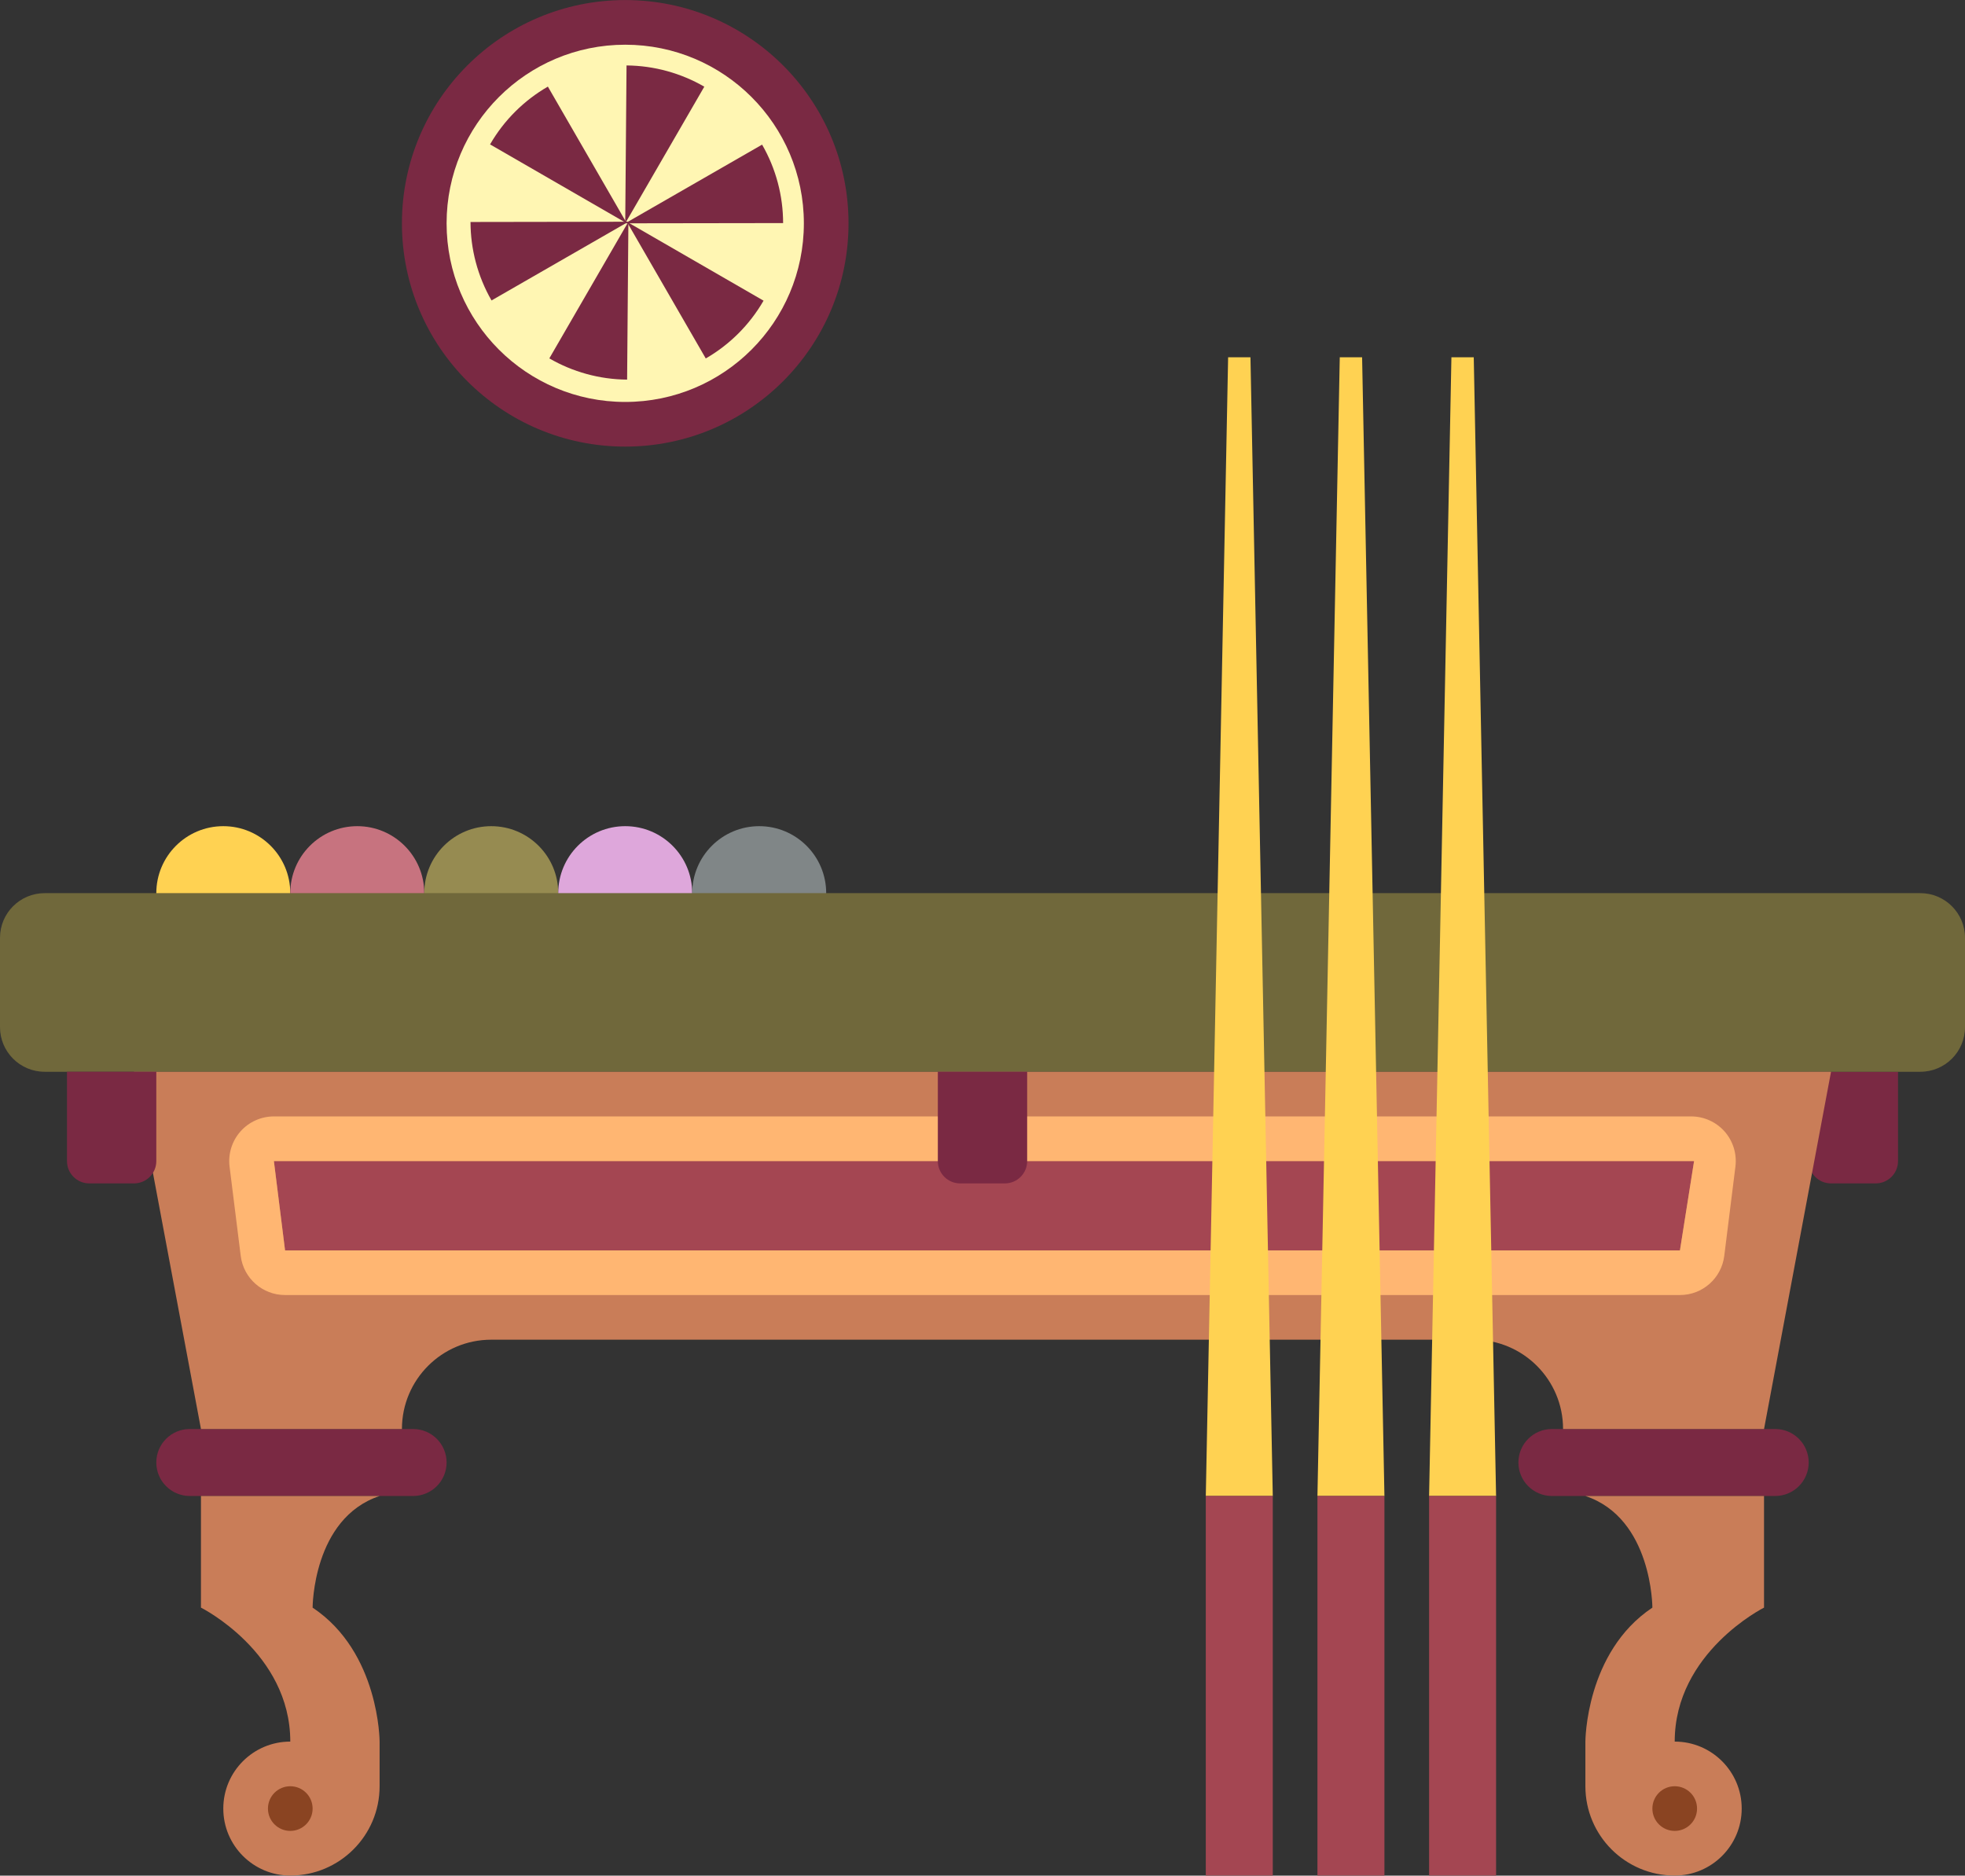
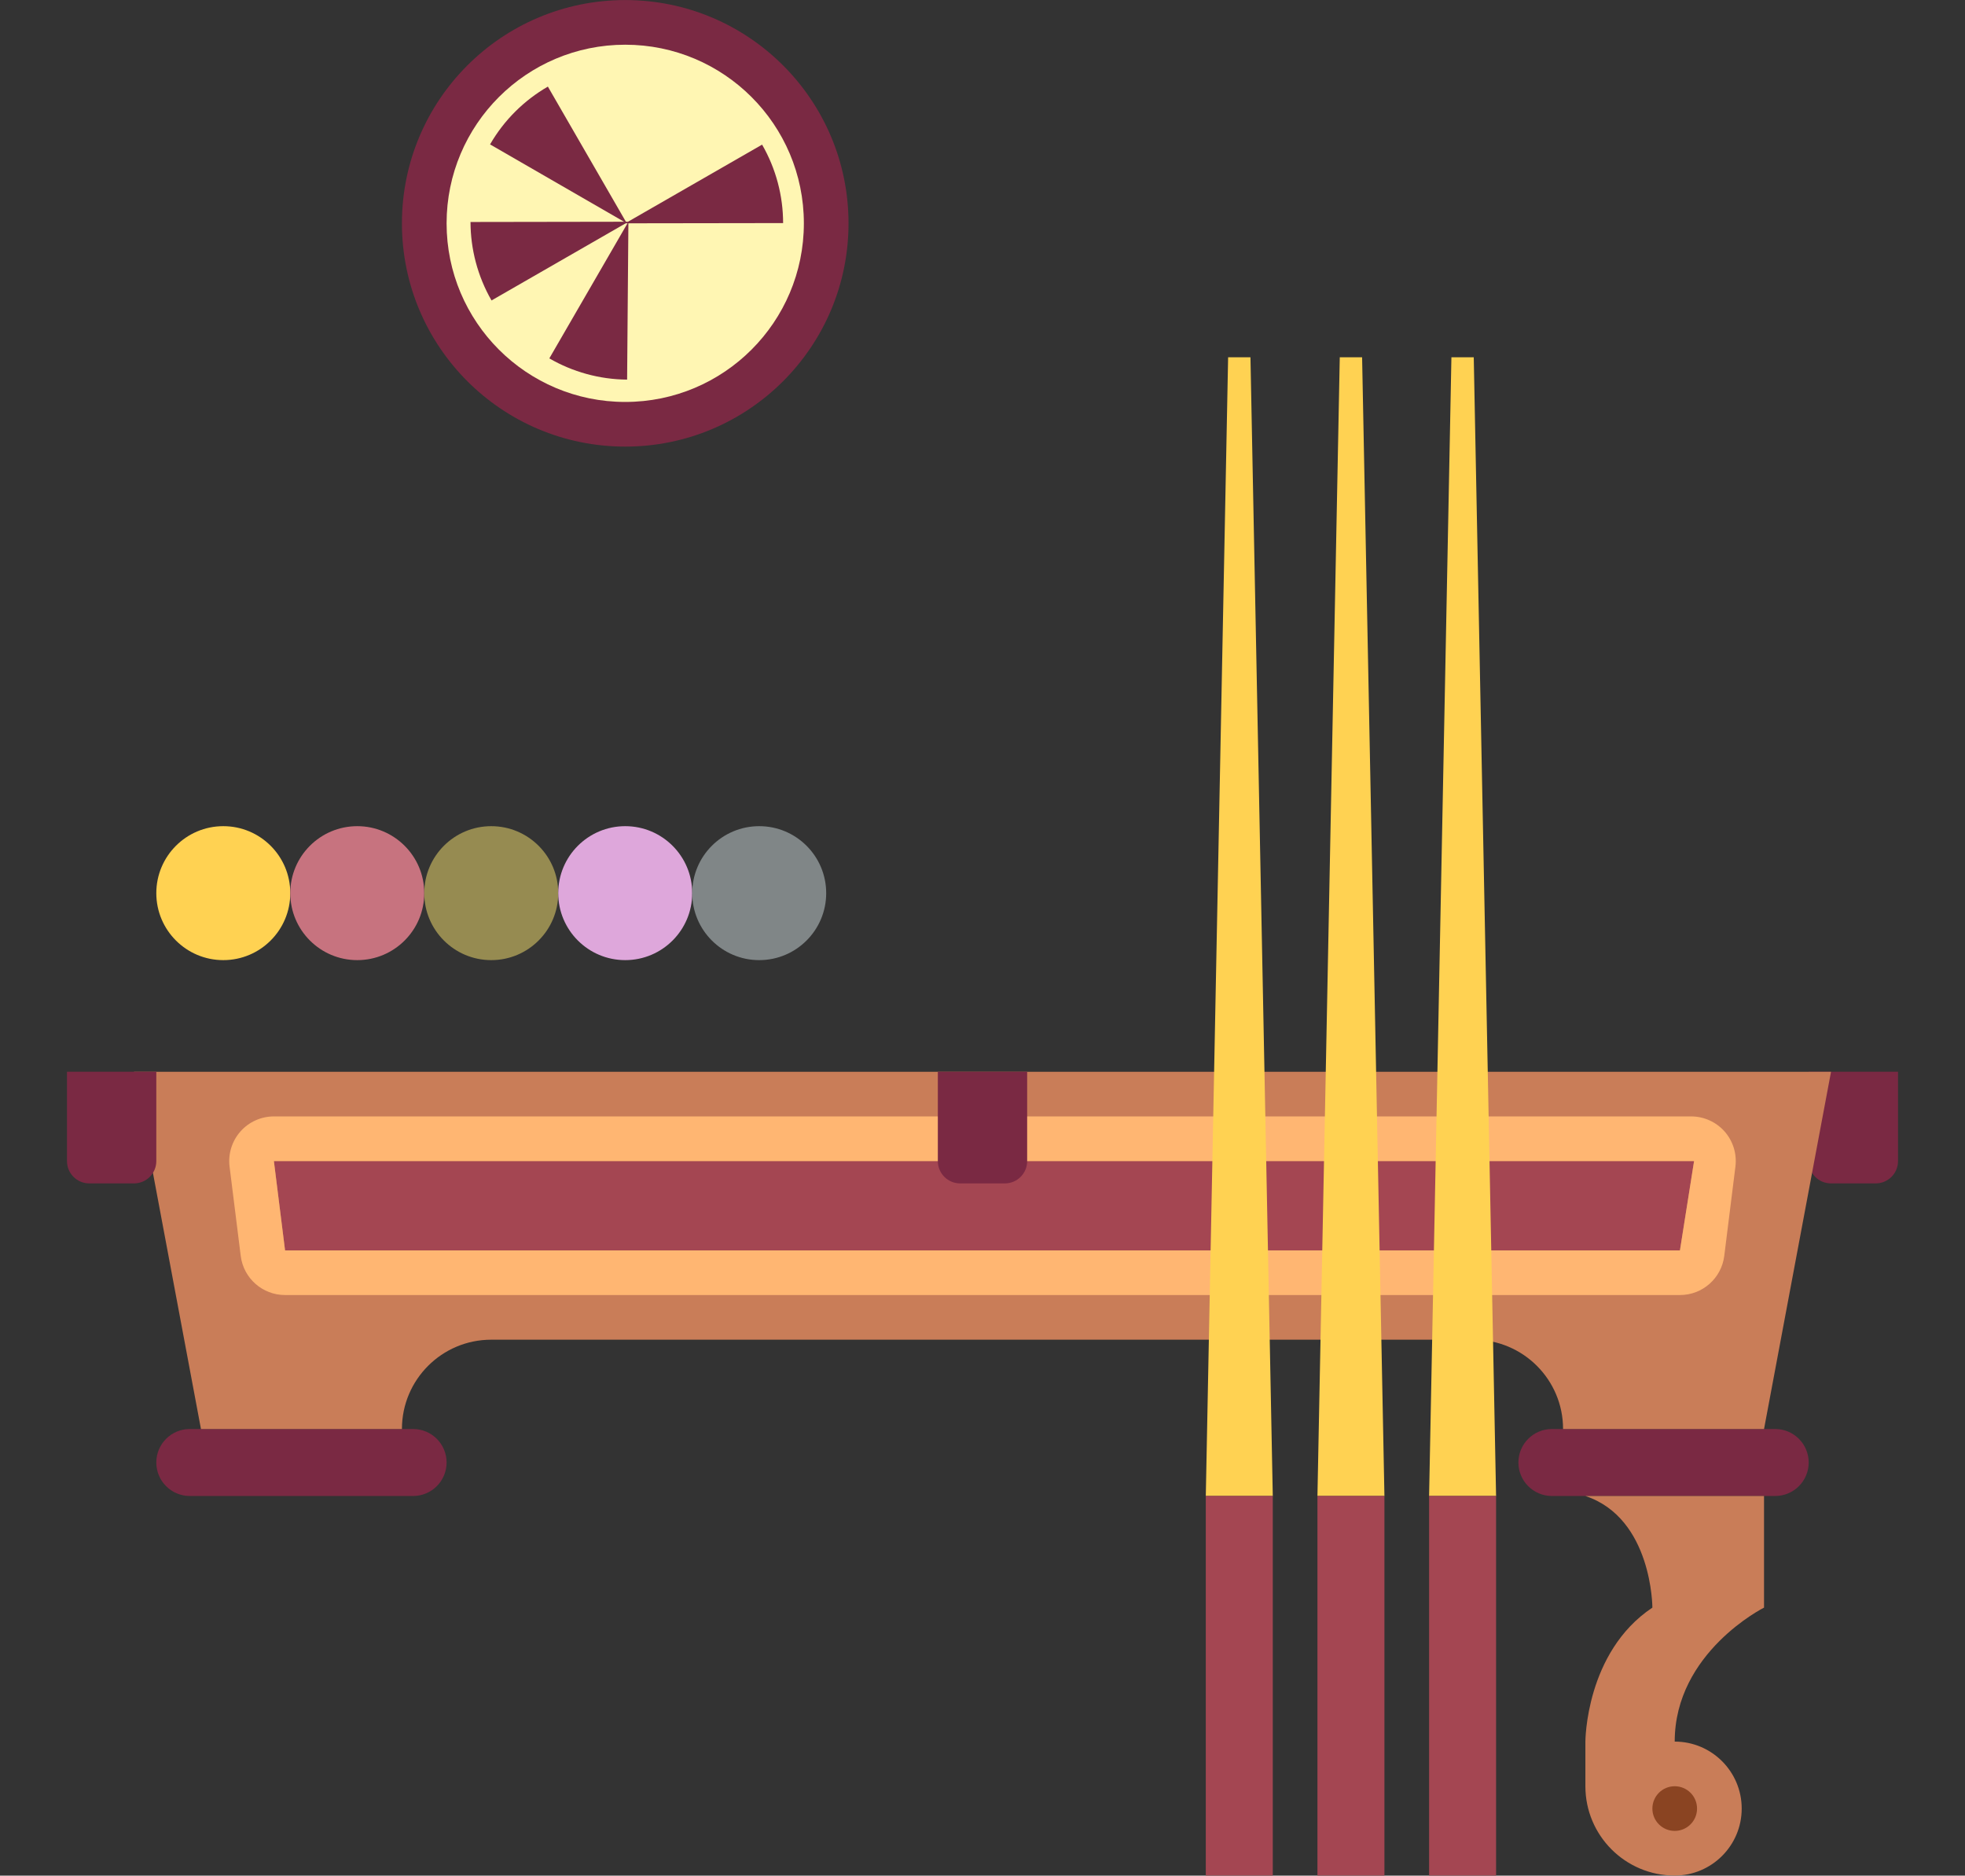
<svg xmlns="http://www.w3.org/2000/svg" height="466.8" preserveAspectRatio="xMidYMid meet" version="1.0" viewBox="11.5 22.6 489.0 466.8" width="489.0" zoomAndPan="magnify">
  <rect x="11.5" y="22.6" width="489.0" height="466.8" fill="#333333" stroke="none" />
  <g>
    <path d="M483.83,311.568c0,3.073-2.484,5.557-5.558,5.557h-11.113c-3.074,0-5.557-2.483-5.557-5.557v-22.228h22.228 V311.568z" fill="#7A2943" />
  </g>
  <g>
    <circle cx="67.068" cy="244.886" fill="#FFD252" r="16.67" />
  </g>
  <g>
    <circle cx="100.409" cy="244.886" fill="#C7737F" r="16.67" />
  </g>
  <g>
    <circle cx="133.75" cy="244.886" fill="#968B51" r="16.67" />
  </g>
  <g>
    <circle cx="167.091" cy="244.886" fill="#DEA7DB" r="16.67" />
  </g>
  <g>
    <circle cx="200.432" cy="244.886" fill="#808687" r="16.67" />
  </g>
  <g>
-     <path d="M500.5,278.228c0,6.138-4.976,11.113-11.113,11.113H22.614c-6.139,0-11.114-4.976-11.114-11.113V256 c0-6.138,4.975-11.114,11.114-11.114h466.773c6.138,0,11.113,4.976,11.113,11.114V278.228z" fill="#70683B" />
-   </g>
+     </g>
  <g>
    <path d="M122.636,386.585c0,4.602-3.729,8.336-8.335,8.336H58.733c-4.607,0-8.335-3.734-8.335-8.336 s3.728-8.335,8.335-8.335h55.568C118.907,378.25,122.636,381.983,122.636,386.585z" fill="#7A2943" />
  </g>
  <g>
-     <path d="M89.295,422.704c0,0,0-22.227,16.67-27.783H61.511v27.783c0,0,22.228,11.114,22.228,33.342 c-9.208,0-16.67,7.462-16.67,16.67c0,9.207,7.462,16.671,16.67,16.671c12.276,0,22.227-9.951,22.227-22.228v-11.113 C105.966,456.046,105.966,433.818,89.295,422.704z" fill="#C97D58" />
-   </g>
+     </g>
  <g>
    <path d="M389.363,386.585c0,4.602,3.733,8.336,8.336,8.336h55.567c4.603,0,8.336-3.734,8.336-8.336 s-3.733-8.335-8.336-8.335h-55.567C393.097,378.25,389.363,381.983,389.363,386.585z" fill="#7A2943" />
  </g>
  <g>
    <path d="M422.704,422.704c0,0,0-22.227-16.67-27.783h44.454v27.783c0,0-22.227,11.114-22.227,33.342 c9.203,0,16.67,7.462,16.67,16.67c0,9.207-7.467,16.671-16.67,16.671c-12.278,0-22.228-9.951-22.228-22.228v-11.113 C406.034,456.046,406.034,433.818,422.704,422.704z" fill="#C97D58" />
  </g>
  <g>
    <path d="M256,289.341H44.841l16.67,88.909h50.012c0-12.282,9.949-22.228,22.227-22.228c36.779,0,102.637,0,122.25,0 c26.768,0,104.277,0,122.25,0c12.276,0,22.228,9.95,22.228,22.228h50.011l16.671-88.909H256z" fill="#C97D58" />
  </g>
  <g>
    <path d="M82.436 333.796L429.563 333.796 433.08 311.568 79.658 311.568z" fill="#A44652" />
  </g>
  <g>
    <path d="M440.678,304.21c-2.119-2.388-5.145-3.756-8.336-3.756H79.658c-3.187,0-6.222,1.368-8.332,3.756 c-2.109,2.391-3.09,5.574-2.696,8.738l2.778,22.228c0.694,5.562,5.423,9.733,11.027,9.733h347.127 c5.604,0,10.332-4.172,11.027-9.733l2.778-22.228C443.764,309.784,442.783,306.601,440.678,304.21z M429.563,333.796H82.436 l-2.778-22.228H433.08L429.563,333.796z" fill="#FFB672" />
  </g>
  <g>
-     <path d="M89.295,472.716c0,3.073-2.487,5.557-5.557,5.557c-3.071,0-5.557-2.483-5.557-5.557 c0-3.074,2.486-5.557,5.557-5.557C86.808,467.159,89.295,469.642,89.295,472.716z" fill="#8A4422" />
-   </g>
+     </g>
  <g>
    <path d="M433.818,472.716c0,3.073-2.483,5.557-5.557,5.557c-3.074,0-5.558-2.483-5.558-5.557 c0-3.074,2.483-5.557,5.558-5.557C431.335,467.159,433.818,469.642,433.818,472.716z" fill="#8A4422" />
  </g>
  <g>
    <path d="M356.022 394.921L339.353 394.921 344.909 111.522 350.466 111.522z" fill="#FFD252" />
  </g>
  <g>
    <path d="M383.807 394.921L367.137 394.921 372.693 111.522 378.25 111.522z" fill="#FFD252" />
  </g>
  <g>
    <path d="M339.353 394.921H356.023V489.387H339.353z" fill="#A44652" />
  </g>
  <g>
    <path d="M367.137 394.921H383.807V489.387H367.137z" fill="#A44652" />
  </g>
  <g>
    <path d="M328.238 394.921L311.568 394.921 317.125 111.522 322.682 111.522z" fill="#FFD252" />
  </g>
  <g>
    <path d="M311.568 394.921H328.238V489.387H311.568z" fill="#A44652" />
  </g>
  <g>
    <path d="M267.113,311.568c0,3.073-2.483,5.557-5.557,5.557h-11.113c-3.074,0-5.557-2.483-5.557-5.557v-22.228h22.227 V311.568z" fill="#7A2943" />
  </g>
  <g>
    <path d="M50.398,311.568c0,3.073-2.487,5.557-5.557,5.557H33.727c-3.07,0-5.557-2.483-5.557-5.557v-22.228h22.228 V311.568z" fill="#7A2943" />
  </g>
  <g>
    <circle cx="167.091" cy="78.182" fill="#7A2943" r="55.568" />
  </g>
  <g>
    <circle cx="167.091" cy="78.182" fill="#FFF6B3" r="44.454" />
  </g>
  <g>
    <path d="M201.152,58.594c3.478,6.043,5.222,12.78,5.231,19.526l-39.292,0.057L201.152,58.594z" fill="#7A2943" />
  </g>
  <g>
-     <path d="M167.417,38.889c6.916,0.057,13.562,1.932,19.353,5.284l-19.679,34.005L167.417,38.889z" fill="#7A2943" />
-   </g>
+     </g>
  <g>
    <path d="M167.485,78.182l-19.644-34.027c-5.878,3.392-10.875,8.301-14.387,14.383L167.485,78.182z" fill="#7A2943" />
  </g>
  <g>
    <path d="M133.82,97.375c-3.473-6.044-5.218-12.785-5.231-19.527l39.292-0.062L133.82,97.375z" fill="#7A2943" />
  </g>
  <g>
    <path d="M167.56,117.08c-6.921-0.057-13.562-1.932-19.358-5.284l19.679-34.01L167.56,117.08z" fill="#7A2943" />
  </g>
  <g>
-     <path d="M167.485,77.787l19.648,34.026c5.874-3.391,10.871-8.304,14.382-14.382L167.485,77.787z" fill="#7A2943" />
-   </g>
+     </g>
</svg>